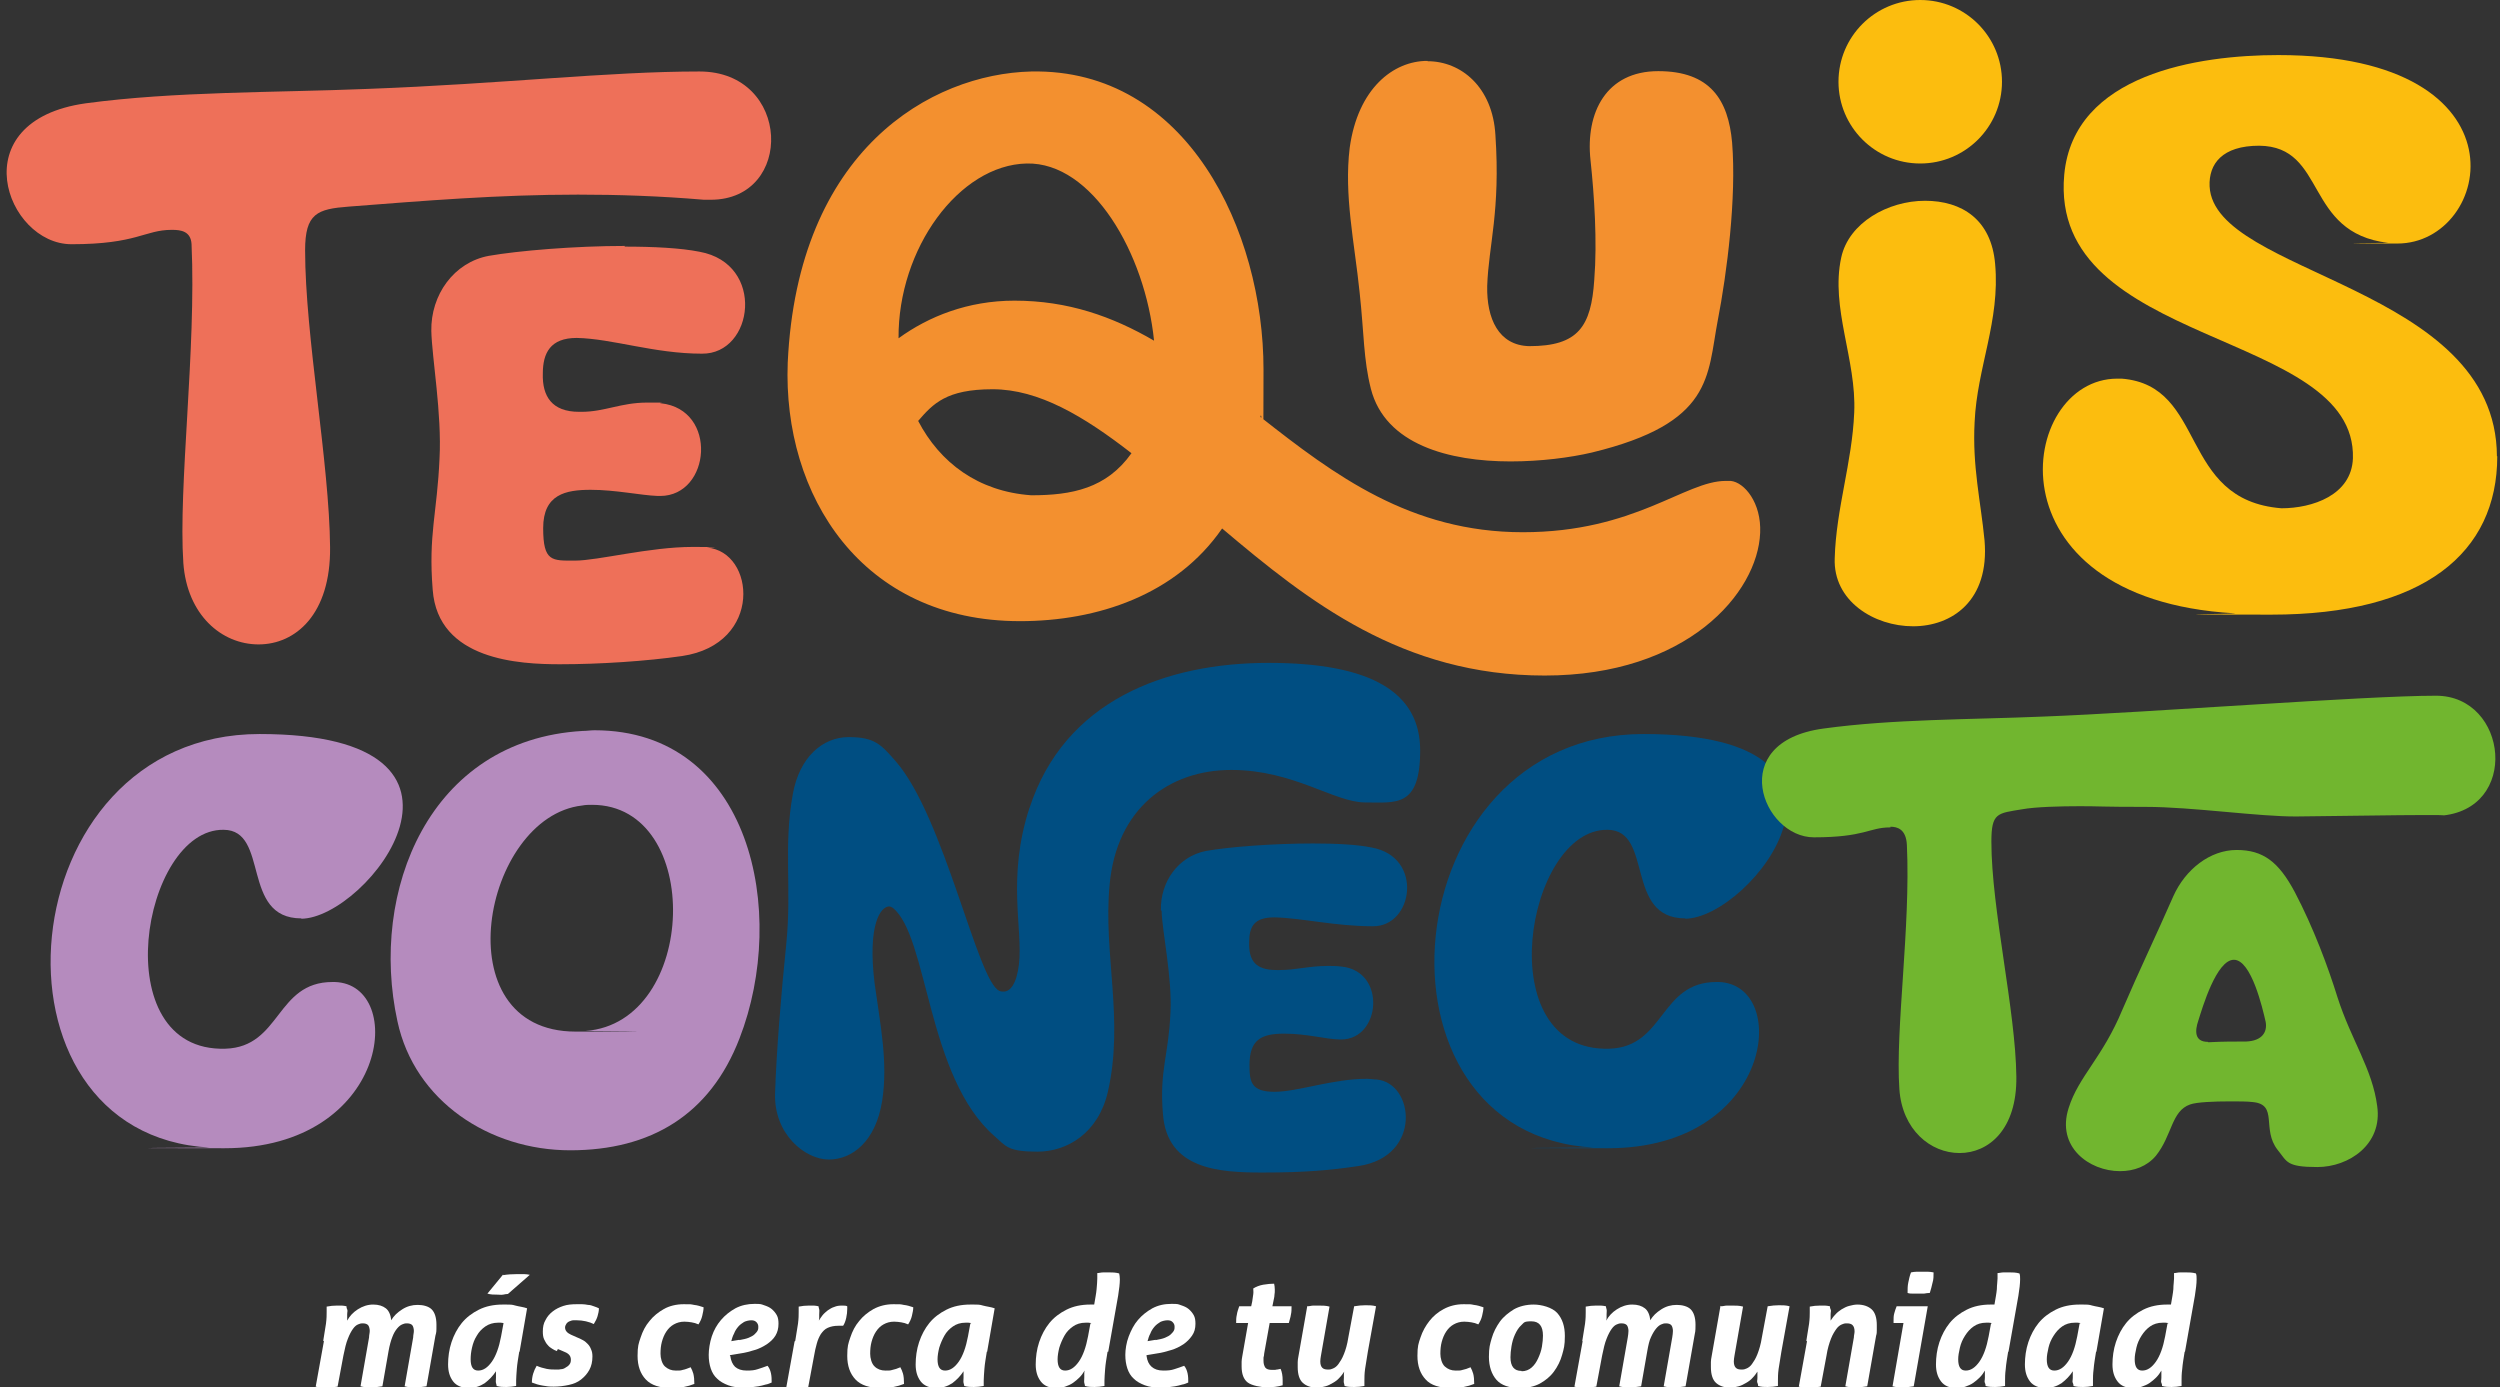
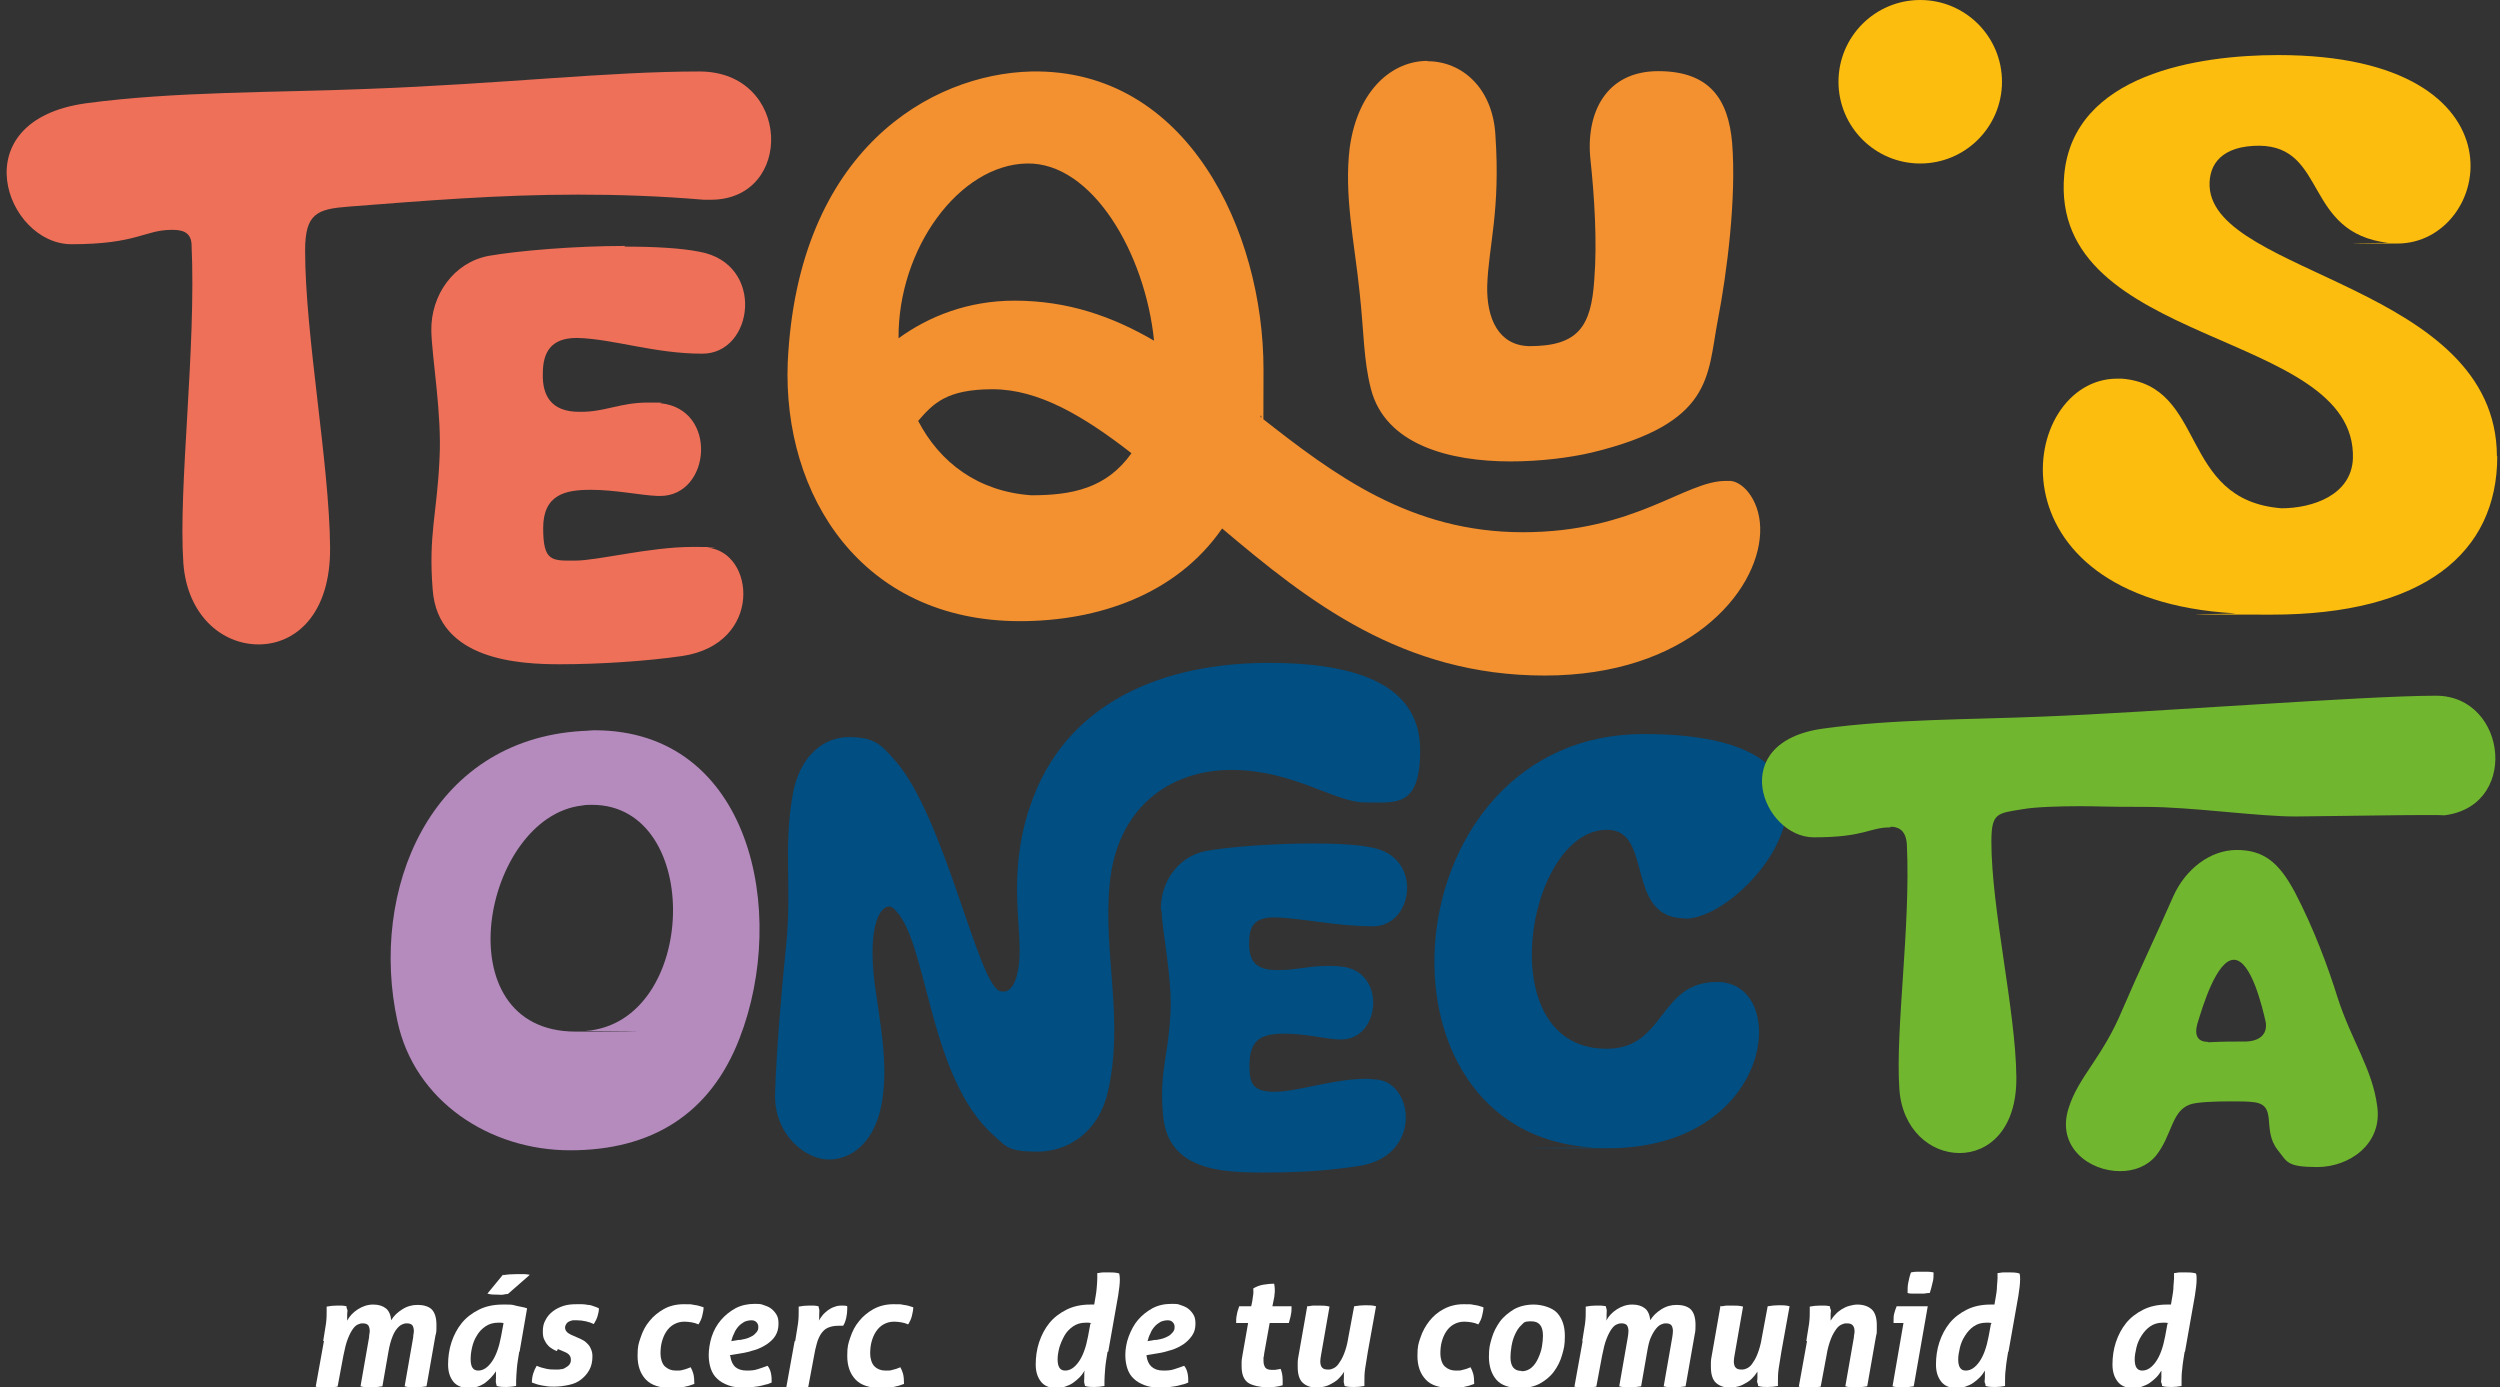
<svg xmlns="http://www.w3.org/2000/svg" version="1.1" viewBox="0 0 730.9 405.5">
  <rect x="0" y="0" width="730.9" height="405.5" fill="#333333" stroke="none" />
  <defs>
    <style>
      .cls-1 {
        fill: #fcbd0e;
      }

      .cls-2 {
        fill: #f3902f;
      }

      .cls-3 {
        fill: #71b62f;
      }

      .cls-4 {
        fill: #004e82;
      }

      .cls-5 {
        fill: #fff;
      }

      .cls-6 {
        fill: #ee7059;
      }

      .cls-7 {
        fill: #b58bbe;
      }
    </style>
  </defs>
  <g>
    <g id="Capa_1">
      <g id="Capa_1-2" data-name="Capa_1">
        <g>
          <g>
-             <path class="cls-7" d="M88.1,268.5c-17.8,0-9.2-25.8-22.7-25.9-23.9-.4-34.9,65.1.5,64,16.3-.5,14.7-19.5,31.3-19.5h.7c21.1.7,15.9,48.6-32.3,48.6s-2.8-.2-4.2-.2c-68.8-3.6-59.3-120.9,14.5-120.9s31.5,54,12.1,54h.1Z" />
            <path class="cls-7" d="M173.8,213.5c45.7,0,56.7,53.3,42.4,90.1-8.6,22.3-25.9,32.7-49.5,32.7s-45.5-14.4-50.5-37.7c-8.3-37.9,9.2-82.3,54.1-84.9,1.2,0,2.4-.2,3.5-.2h0ZM173.1,235.3c-1,0-1.9,0-2.9.2-29.1,3.3-41,66.1-1.9,66.1s1.9-.2,2.9-.2c32.9-2.4,34.6-66.1,1.9-66.1h0Z" />
          </g>
          <g>
            <path class="cls-4" d="M301,236.2c10.2-31.3,39.6-42.4,69.9-42.4s44.3,8.8,44.3,25.6-7.1,15.2-16.1,15.2-20.9-9.5-39.1-9.5-33.6,11.2-35.6,33.6c-1.9,20.2,4.3,39.4-.5,60.5-2.8,12.1-11.9,17.5-20.6,17.5s-9.2-1.6-12.5-4.5c-19.9-17.3-19.4-58.5-29.8-66.8-.4-.2-.7-.4-1-.4-2.6,0-6.4,5.4-4.3,22.5,1.6,11.8,4,23,2.2,34.4-1.9,11.9-8.8,17.1-15.6,17.1s-16.1-7.3-15.7-19.4c.4-12.1,1.7-28.2,3.3-43.9,1.6-16.3-.9-28.2,1.9-43.6,1.9-10.6,8.6-16.6,16.3-16.6s9.5,2.2,13.8,7.1c14.2,16.3,23.9,64.5,30.3,67.1.4.2.9.2,1.2.2,1.9,0,3.8-2.1,4.5-8,1.2-10.4-3.6-25.3,3.1-45.8h0ZM339.6,266.3c.2,6.2,3.1,19.4,2.6,29.6-.5,12.6-3.3,17.1-2.2,29.8,1.2,16.3,16.6,17.1,29.2,17.1s19.9-.7,28-1.9c18.7-2.8,16.3-24.4,5.2-25.3-.9,0-1.9-.2-2.8-.2-10,0-20.2,3.8-27,3.8s-7.3-2.9-7.3-7.8c0-7.6,3.6-9.2,10.2-9.2s11.9,1.6,16.1,1.7h.5c11.6,0,13.3-19.9.2-21.3-1.6-.2-2.8-.2-4-.2-5.7,0-9.3,1.2-14.2,1.2h-.9c-6.2,0-8.1-2.8-8-8,0-4.7,1.4-7.4,7.4-7.4,8.1.2,17.8,2.6,28.7,2.6,11.9.2,15-20.2-.2-23-4.3-.9-10.5-1.2-17.3-1.2-11.6,0-24.6,1-31.3,2.2-8,1.6-13.3,9-13.1,17.3h0l.2.2Z" />
            <path class="cls-4" d="M492.7,268.5c-17.8,0-9.2-25.8-22.7-25.9-23.9-.4-34.9,65.1.5,64,16.3-.5,14.7-19.5,31.3-19.5h.7c21.1.7,15.9,48.6-32.4,48.6s-2.8-.2-4.1-.2c-68.9-3.6-59.3-120.9,14.5-120.9s31.5,54,12.1,54h.1Z" />
          </g>
          <path class="cls-3" d="M552.6,241.9c-6.2,0-7.3,2.9-22.3,2.9s-26-27.9,2.8-31.8c20.4-2.8,42.9-2.6,64.2-3.5,31.5-1.2,93.8-6.1,114.9-6.1s24.7,33.6,1,35.1c-.9,0,14.3-.6-41.7.2-10.9.1-30.6-2.8-44.1-2.8s-13.3-.2-19.2-.2-13.2.2-17,.9c-7.3,1.2-9,1-9,9.5,0,19.6,7.1,49.3,7.3,68.7.2,15.4-8.1,22.3-16.6,22.3s-16.8-6.8-17.6-18.7c-1.2-17.5,3.3-47.2,2.2-71.3-.2-4.7-2.8-5.4-4.8-5.4h0v.2ZM651.9,322c-4.5,0-9.7.2-11.6.9-5.5,1.9-5.2,9-10,15-2.6,3.1-6.4,4.5-10.5,4.5-9,0-18.7-7.1-15-18.5,2.9-9.2,9.9-14.7,15.7-28.7,4.8-11.2,10-22,14.9-33.2,3.5-7.8,10.7-13.5,18.5-13.5s12.3,3.5,17,12.3c5.5,10.5,9.7,21.8,12.5,30.8,4,12.5,10.2,20.9,11.6,31.8,1.6,11.2-8.3,17.8-17.5,17.8s-8.8-1.6-11.6-5c-4.8-6.1.3-13.3-7.3-14-1.6-.2-4-.2-6.6-.2h-.1ZM645.5,304.7h.5c3.5-.2,7.3-.2,10.7-.2,4.7-.2,6.2-2.8,5.7-5.7-.9-4-4.2-18.2-9.3-18.2s-9.2,14-10.4,17.8c-1,2.9-1.2,6.2,2.8,6.2h0Z" />
          <path class="cls-6" d="M50.2,67.2c-7.9,0-10.1,4.2-29.3,4.2S-11.5,35.3,25.1,30.2c26-3.5,55.1-3.1,82.2-4.2,40.1-1.5,70.3-5.1,97.2-5.1s27.8,37.5,3.3,37.5h-2c-13-1.1-25.1-1.5-36.8-1.5-23.4,0-45,1.8-67,3.5-9.3.7-12.8,2-12.8,12.8,0,24.9,7.1,62.2,7.3,86.8.2,19.6-10.1,28.4-20.9,28.4s-20.9-8.6-22-23.8c-1.5-22.3,3.8-62.6,2.4-93.2-.2-3.8-3.1-4.2-5.7-4.2h0ZM182.5,72.1c8.6,0,16.5.4,22,1.5,19.4,3.5,15.9,30,.7,29.8-13.9,0-26.2-4.4-36.6-4.6-7.7,0-9.9,4.4-9.9,10.4-.2,6.6,2.6,11.2,10.6,11.2h.7c6.8,0,11.5-2.7,19.2-2.7s2.6,0,4,.2c16.8,1.8,14.6,27.1-.2,27.1h-.7c-5.1-.2-12.3-1.8-19.6-1.8s-13.9,1.3-13.9,11.2,2.6,9.5,9.3,9.5,21.8-4,34.4-4,2.9.2,4.2.2c14.1,1.1,16.5,28.2-7.3,31.7-10.4,1.5-24,2.4-35.7,2.4s-35.7-1.1-37.2-21.8c-1.3-16.1,1.3-22.3,2-38.4.7-13-2.2-29.3-2.4-37.2-.2-10.6,6.6-20.1,16.8-22,8.6-1.5,25.1-2.9,39.9-2.9h0l-.3.2Z" />
          <path class="cls-2" d="M298.2,181.6c-46.3,0-69.4-36.8-67.9-75.6,2.9-62.2,41.9-84.4,71.2-85.1,45.6-.9,67.9,46.7,67.9,87.1s-.2,9.5-.9,13.9c21.6,17,43.9,33.7,76.7,33.7s47.4-15,59.3-15h1.5c4,.4,9,6.4,8.6,15.2-.7,17.6-21.4,41.7-63,41.7s-69-21.6-94.3-43c-13.4,19.4-36.4,27.1-59.1,27.1h0ZM296.6,87.9c15.6,0,28.6,4.6,40.8,11.7-2.6-25.6-18.1-52.2-37.2-51.8-19.8.4-37.7,24.9-37.5,51.1,8.8-6.4,20.3-11,33.9-11h0ZM268.4,123c6.4,12.3,17.6,20.7,33.1,21.8,11.9,0,22-2,29.3-12.3-13.9-10.8-27.1-18.7-40.6-18.7s-17.4,4.2-21.8,9.3h0ZM417.4,17.9c9.7,0,19,7.5,19.8,21.6,1.5,22.3-2,32.2-2.4,44.1-.2,9.5,3.3,17.4,12.3,17.6,14.3,0,18.1-5.7,19-19.4.9-11.2,0-24.7-1.1-35-1.5-13.9,4.6-26,19.8-26s20.5,8.4,21.6,20.9c1.3,16.1-1.5,38.1-4.2,52-3.1,16.3-1.3,30-36.8,38.6-6.4,1.5-15,2.6-23.8,2.6-17.9,0-36.6-4.9-40.8-21.2-2.2-8.6-2-16.3-3.3-28.2-1.5-14.6-4.6-28.4-2.9-42.3,2.4-17.4,12.8-25.4,22.7-25.4h0Z" />
          <g>
-             <path class="cls-1" d="M580.2,158c1.5,17.6-9.5,25.1-20.9,25.1s-23.4-7.4-22.9-19.9c.4-14.5,5.1-28,5.7-42.6.7-15.4-7-30.6-3.8-45.3,2.2-10.2,13.7-16.6,24.5-16.6s19.4,5.5,20.5,18.5c1.5,16.6-5.3,30.3-6,46.2-.7,13,1.8,23.2,2.9,34.6h0Z" />
            <path class="cls-1" d="M730.1,133.4c0,28.2-21.4,46.3-66.1,46.3s-7-.2-10.8-.4c-73-4.2-63.3-68.6-34.2-68.6h1.3c25.1,2,16.5,35.5,46.7,37.9,9,0,20.5-3.8,20.9-14.6,1.1-37.9-89-32.2-84.4-82.9,2.7-29.5,39.2-35,62.6-35,74.3,0,62.6,55.1,34.8,55.1s-1.8-.2-2.7-.2c-24.7-2.9-17.8-28.2-37.7-28.4-10.8,0-14.8,5.3-14.5,11.9,1.3,26,83.8,28.9,84,78.9h.1Z" />
            <circle class="cls-1" cx="561.4" cy="23.9" r="23.9" />
          </g>
        </g>
        <g>
          <path class="cls-5" d="M94.5,392c.3-1.9.6-3.6.8-5,.2-1.5.2-2.6.2-3.4v-1.6c1-.2,2-.3,3-.3h1.4c.4,0,.9.1,1.4.2,0,.2,0,.5.2.9s0,.8,0,1.5v.8c0,.3,0,.6,0,1,.7-1.3,1.7-2.4,3.1-3.3s2.9-1.4,4.5-1.4,2.8.4,3.7,1.1c.9.7,1.4,1.9,1.6,3.5.7-1.3,1.8-2.3,3.2-3.2,1.4-.9,2.9-1.3,4.5-1.3s3.2.4,4.1,1.3,1.4,2.4,1.4,4.5,0,2.1-.3,3.2l-2.6,14.8c-1.2.2-2.2.3-3.3.3s-2.1,0-3.1-.3l2.5-14.3c0-.7.2-1.3.2-1.9s-.2-1.4-.5-1.7c-.3-.3-.8-.5-1.5-.5s-.9.1-1.4.3c-.5.2-1,.6-1.5,1.2s-1,1.4-1.4,2.5c-.4,1-.8,2.4-1.1,4.1l-1.8,10.3c-1.2.2-2.2.3-3.3.3s-2.1,0-3.1-.3l2.5-14.3c0-.7.2-1.3.2-1.9s-.2-1.4-.5-1.7c-.3-.3-.8-.5-1.5-.5s-.9.1-1.4.3c-.5.2-1,.6-1.5,1.3-.5.7-1,1.6-1.5,2.9-.5,1.2-.9,2.9-1.3,4.9l-1.7,9.1c-1.2.2-2.3.3-3.3.3s-2.1,0-3.1-.3l2.4-13.3h0Z" />
          <path class="cls-5" d="M151.8,395.2c-.3,1.9-.6,3.6-.7,5-.1,1.5-.2,2.6-.2,3.4v1.6c-1,.2-2,.3-2.9.3s-1.8,0-2.8-.3c0-.2-.1-.5-.2-.9s0-.8,0-1.5v-1.9c-.9,1.4-2,2.5-3.3,3.5-1.4.9-2.9,1.4-4.7,1.4s-3.5-.6-4.5-1.9-1.5-2.9-1.5-5,.3-4.4,1-6.5,1.7-4,3-5.6,3-2.9,5-3.9,4.3-1.5,7-1.5,2.6,0,3.7.3,2.3.4,3.4.8l-2.2,12.7h-.1ZM147.2,386.8c-.3,0-.5-.1-.8-.1h-.8c-1.4,0-2.7.4-3.7,1.1s-1.9,1.6-2.5,2.7c-.7,1.1-1.1,2.2-1.4,3.5s-.4,2.4-.4,3.4c0,2.2.7,3.3,2.2,3.3s2.8-.9,4-2.6,2.1-4.2,2.7-7.4l.7-3.8h0ZM147.1,372.8c1.2-.2,2.6-.3,4.1-.3h2c.6,0,1.1.1,1.7.2l-6.4,5.6c-.4,0-.9.1-1.4.2s-1.1,0-1.7,0c-1,0-1.9,0-2.9-.3l4.6-5.6h0v.2Z" />
          <path class="cls-5" d="M162.8,395c-.5-.2-1-.4-1.4-.7-.5-.3-.9-.6-1.3-1.1-.4-.4-.7-1-1-1.6s-.4-1.4-.4-2.3c0-1.3.2-2.4.8-3.4.5-1,1.2-1.8,2.1-2.5.9-.7,1.9-1.2,3.1-1.6s2.5-.5,3.9-.5h1.6c.6,0,1.1.1,1.7.2.6,0,1.2.2,1.7.4.6.2,1.1.4,1.5.6,0,.8-.2,1.6-.4,2.3s-.6,1.5-1.1,2.3c-.6-.3-1.4-.6-2.3-.8-.9-.2-1.8-.3-2.6-.3h-1.1c-.4,0-.8.2-1.1.3s-.7.4-.9.7c-.2.3-.4.7-.4,1.1,0,.9.6,1.6,1.7,2.1l1.8.8c.6.2,1.1.5,1.7.8s1,.7,1.4,1.1.8,1,1,1.6c.3.6.4,1.3.4,2.1,0,1.5-.3,2.8-.9,3.9-.6,1.1-1.4,2-2.4,2.8s-2.2,1.3-3.6,1.6-2.9.5-4.4.5-2-.1-3.2-.3c-1.2-.2-2.2-.5-3.2-.9,0-1.8.5-3.4,1.4-4.9.9.4,1.9.7,2.9.9,1,.2,1.9.2,2.8.2s.9,0,1.4-.1c.5,0,1-.2,1.4-.5.4-.2.8-.5,1.1-.9s.4-.8.4-1.4-.2-1.1-.6-1.5-1-.7-1.8-1l-1.4-.6h0l-.3.6Z" />
          <path class="cls-5" d="M201.9,399.7c.3.5.6,1.2.8,1.9.2.8.3,1.8.3,3-1,.4-2,.7-3.1.9s-2.3.3-3.6.3c-3.4,0-5.9-.8-7.5-2.5s-2.4-4-2.4-6.9.3-3.6.9-5.4c.6-1.8,1.4-3.4,2.6-4.8,1.1-1.4,2.6-2.6,4.2-3.5s3.6-1.4,5.8-1.4,2,0,3,.2c1,.1,1.9.4,2.8.7,0,.8-.2,1.6-.4,2.5s-.6,1.7-1.1,2.5c-.7-.3-1.3-.5-2-.6-.6-.1-1.4-.2-2.1-.2-1.2,0-2.2.3-3.1.8-.9.5-1.6,1.2-2.2,2.1s-1,1.9-1.3,3-.4,2.3-.4,3.5.4,2.9,1.3,3.7,1.9,1.2,3.2,1.2,1.3,0,2-.2c.6-.1,1.4-.4,2.4-.8h0Z" />
          <path class="cls-5" d="M213.5,396.4c.2,1.5.7,2.5,1.4,3.2.8.7,1.9,1.1,3.4,1.1s2.3-.1,3.2-.4,1.9-.6,2.9-1c.5.6.8,1.3,1,2.2s.2,1.8.2,2.7c-.5.2-1.1.5-1.8.6-.7.2-1.4.4-2.1.5s-1.4.2-2.2.3c-.7,0-1.4.1-1.9.1-1.8,0-3.4-.2-4.7-.7s-2.4-1.1-3.2-1.9c-.9-.8-1.5-1.8-1.9-3s-.6-2.5-.6-4,.3-3.6.9-5.4c.6-1.8,1.5-3.4,2.7-4.8s2.6-2.5,4.2-3.4c1.7-.9,3.6-1.3,5.6-1.3s1.9.1,2.8.4,1.6.6,2.2,1.1c.6.5,1.1,1.1,1.5,1.8s.5,1.6.5,2.5c0,1.4-.3,2.5-.9,3.5-.6,1-1.5,1.8-2.5,2.5-1.1.7-2.2,1.3-3.6,1.7-1.3.4-2.7.8-4.2,1l-3,.5h0v.2ZM216.1,391.8c1.1-.2,2.1-.4,2.8-.7s1.3-.6,1.7-1,.7-.7.9-1.1.2-.7.2-1.1c0-.6-.2-1-.6-1.4s-.9-.5-1.5-.5-1.5.2-2.1.5c-.6.4-1.2.8-1.7,1.4s-.9,1.2-1.2,2c-.4.7-.6,1.5-.8,2.2l2.4-.4h0Z" />
          <path class="cls-5" d="M232.5,392c.3-1.9.6-3.6.8-5,.2-1.5.2-2.6.2-3.4v-1.6c1-.2,2-.3,3-.3h1.4c.4,0,.9.1,1.4.2,0,.2.1.5.2.9s0,.8,0,1.5v.8c0,.3,0,.6-.1,1,.3-.5.7-1.1,1.1-1.6.4-.5,1-1,1.5-1.4.6-.4,1.2-.8,1.9-1,.7-.3,1.4-.4,2.2-.4s1.2,0,1.6.2v.8c0,.8-.1,1.7-.3,2.6s-.5,1.7-.9,2.3h-1.4c-1.2,0-2.2.2-3.1.6s-1.4,1-2,1.8c-.5.8-.9,1.7-1.2,2.8-.3,1.1-.6,2.3-.8,3.6l-1.7,9.1c-1.2.2-2.3.3-3.3.3s-2.1,0-3.1-.3l2.4-13.3h0l.2-.2Z" />
          <path class="cls-5" d="M263.2,399.7c.3.5.6,1.2.8,1.9s.3,1.8.3,3c-1,.4-2,.7-3.1.9-1.1.2-2.3.3-3.6.3-3.4,0-5.9-.8-7.5-2.5s-2.4-4-2.4-6.9.3-3.6.9-5.4c.6-1.8,1.4-3.4,2.6-4.8,1.1-1.4,2.6-2.6,4.2-3.5,1.7-.9,3.6-1.4,5.8-1.4s2,0,3,.2c1,.1,1.9.4,2.8.7,0,.8-.2,1.6-.4,2.5s-.6,1.7-1.1,2.5c-.7-.3-1.3-.5-2-.6-.6-.1-1.4-.2-2.1-.2-1.2,0-2.2.3-3.1.8s-1.6,1.2-2.2,2.1-1,1.9-1.3,3-.4,2.3-.4,3.5.4,2.9,1.3,3.7c.8.8,1.9,1.2,3.2,1.2s1.3,0,2-.2c.6-.1,1.5-.4,2.4-.8h0Z" />
-           <path class="cls-5" d="M288.5,395.2c-.3,1.9-.6,3.6-.7,5-.1,1.5-.2,2.6-.2,3.4v1.6c-1,.2-2,.3-2.9.3s-1.8,0-2.8-.3c0-.2-.1-.5-.2-.9s0-.8,0-1.5v-1.9c-.9,1.4-2,2.5-3.3,3.5-1.4.9-2.9,1.4-4.7,1.4s-3.5-.6-4.5-1.9-1.5-2.9-1.5-5,.3-4.4,1-6.5,1.7-4,3-5.6,3-2.9,5-3.9,4.3-1.5,7-1.5,2.6,0,3.7.3,2.3.4,3.4.8l-2.2,12.7h0ZM283.9,386.8c-.3,0-.5-.1-.8-.1h-.8c-1.5,0-2.7.4-3.7,1.1s-1.9,1.6-2.5,2.7-1.1,2.2-1.5,3.5c-.3,1.2-.5,2.4-.5,3.4,0,2.2.7,3.3,2.2,3.3s2.8-.9,4-2.6,2.1-4.2,2.7-7.4l.7-3.8h.2Z" />
          <path class="cls-5" d="M323.8,395.2c-.3,1.9-.6,3.6-.7,5-.1,1.5-.2,2.6-.2,3.4v1.6c-1,.2-2,.3-2.9.3s-1.8,0-2.8-.3c0-.2-.1-.5-.2-.9s0-.8,0-1.5v-1c0-.4,0-.7.1-1.1-.4.7-.9,1.4-1.5,2s-1.2,1.1-1.9,1.6c-.7.5-1.5.8-2.3,1.1s-1.7.4-2.6.4c-2,0-3.5-.6-4.5-1.9s-1.5-2.9-1.5-5,.3-4.4,1-6.5,1.7-4,3-5.6,3-2.9,5-3.9,4.3-1.5,7-1.5.4,0,.6,0h.5c.3-1.8.6-3.3.7-4.5s.2-2.3.2-3.1,0-.6,0-.8v-.8c.5,0,1.1-.2,1.8-.2h1.7c.9,0,1.8,0,2.9.3.1.5.2,1,.2,1.7,0,1.3-.2,2.9-.5,4.8l-2.9,16.4h-.2ZM319,386.8c-.3,0-.5-.1-.8-.1h-.8c-1.5,0-2.7.4-3.7,1.1s-1.9,1.6-2.5,2.7-1.1,2.2-1.5,3.5c-.3,1.2-.5,2.4-.5,3.4,0,2.2.7,3.3,2.2,3.3s2.8-.9,4-2.6,2.1-4.2,2.7-7.4l.7-3.8h.2Z" />
          <path class="cls-5" d="M335.2,396.4c.2,1.5.7,2.5,1.5,3.2s1.9,1.1,3.4,1.1,2.3-.1,3.2-.4c.9-.3,1.9-.6,2.9-1,.5.6.8,1.3,1,2.2s.2,1.8.2,2.7c-.5.2-1.1.5-1.8.6-.7.2-1.4.4-2.1.5s-1.5.2-2.2.3c-.7,0-1.4.1-1.9.1-1.8,0-3.4-.2-4.7-.7-1.3-.5-2.4-1.1-3.2-1.9-.9-.8-1.5-1.8-1.9-3s-.6-2.5-.6-4,.3-3.6,1-5.4,1.5-3.4,2.7-4.8,2.6-2.5,4.2-3.4c1.7-.9,3.5-1.3,5.6-1.3s1.9.1,2.8.4,1.6.6,2.2,1.1,1.1,1.1,1.5,1.8.5,1.6.5,2.5c0,1.4-.3,2.5-1,3.5s-1.5,1.8-2.5,2.5c-1.1.7-2.2,1.3-3.6,1.7-1.3.4-2.7.8-4.2,1l-3,.5h0v.2ZM337.8,391.8c1.1-.2,2.1-.4,2.8-.7s1.3-.6,1.7-1c.4-.4.7-.7.9-1.1s.2-.7.2-1.1c0-.6-.2-1-.6-1.4s-.9-.5-1.5-.5-1.5.2-2.1.5c-.6.4-1.2.8-1.7,1.4s-.9,1.2-1.2,2c-.4.7-.6,1.5-.8,2.2l2.4-.4h0Z" />
          <path class="cls-5" d="M364.9,386.8h-3.5c0-.8,0-1.6.2-2.4.1-.8.4-1.6.7-2.5h3.5l.3-1.4c.1-.8.2-1.5.3-2.1s0-1.2,0-1.7c.8-.5,1.8-.9,2.9-1.1,1.2-.2,2.3-.3,3.2-.3.1.5.2,1,.2,1.7s0,1-.1,1.6c0,.6-.2,1.2-.3,1.8l-.3,1.5h5.6c0,.9,0,1.7-.2,2.5-.1.8-.4,1.5-.6,2.4h-5.6l-1.6,8.9c0,.4-.1.8-.2,1.2v1c0,.8.2,1.4.5,1.9.4.5,1,.7,2,.7s1,0,1.4-.1c.4,0,.8-.2,1.1-.2.4.9.6,2,.6,3.4v1.4c-1.3.4-2.9.6-4.6.6s-4.4-.5-5.6-1.4-1.8-2.5-1.8-4.7,0-.9,0-1.4.1-1,.2-1.6l1.7-9.7h0Z" />
          <path class="cls-5" d="M382.3,381.9c.6,0,1.1-.2,1.7-.2h1.6c1,0,2.1,0,3.1.3l-2.5,14.3c-.1.6-.2,1.2-.2,1.7,0,.9.2,1.5.6,1.9s1,.5,1.7.5.9-.1,1.4-.3c.5-.2,1.1-.6,1.6-1.3s1.1-1.6,1.6-2.9c.5-1.2,1-2.9,1.3-4.9l1.7-9.1c1.2-.2,2.3-.3,3.3-.3s2.1,0,3.1.3l-2.4,13.3c-.3,1.9-.6,3.6-.8,5s-.2,2.6-.2,3.4v1.6c-1,.2-2,.3-3,.3s-1.8,0-2.8-.3c0-.2-.1-.5-.2-.9s0-.8,0-1.5v-.8c0-.3,0-.6.1-1-.4.6-.8,1.2-1.4,1.8-.5.6-1.2,1.1-1.9,1.5-.7.4-1.4.8-2.2,1s-1.6.4-2.4.4c-1.8,0-3.2-.5-4.2-1.4s-1.5-2.5-1.5-4.6,0-.9,0-1.5.1-1,.2-1.6l2.6-14.8h0Z" />
          <path class="cls-5" d="M429.9,399.7c.3.5.6,1.2.8,1.9s.3,1.8.3,3c-1,.4-2,.7-3.1.9-1.1.2-2.3.3-3.6.3-3.4,0-6-.8-7.5-2.5-1.6-1.7-2.4-4-2.4-6.9s.3-3.6.9-5.4,1.5-3.4,2.6-4.8,2.5-2.6,4.2-3.5,3.6-1.4,5.8-1.4,2,0,3,.2c1,.1,1.9.4,2.8.7,0,.8-.2,1.6-.4,2.5s-.6,1.7-1.1,2.5c-.7-.3-1.3-.5-2-.6-.6-.1-1.4-.2-2.1-.2-1.2,0-2.2.3-3.1.8s-1.6,1.2-2.2,2.1-1,1.9-1.3,3-.4,2.3-.4,3.5.4,2.9,1.3,3.7,1.9,1.2,3.2,1.2,1.3,0,2-.2c.6-.1,1.5-.4,2.4-.8h0Z" />
          <path class="cls-5" d="M444.3,405.8c-3.1,0-5.4-.8-6.8-2.4s-2.2-3.9-2.2-6.7.3-3.6.8-5.4,1.4-3.5,2.4-4.9c1.1-1.5,2.5-2.6,4.1-3.6,1.6-.9,3.6-1.4,5.8-1.4s5.4.8,6.9,2.5,2.2,3.9,2.2,6.7-.3,3.7-.8,5.5-1.3,3.4-2.4,4.9-2.5,2.6-4.1,3.5c-1.7.9-3.6,1.3-5.8,1.3h-.1ZM444.9,400.9c1.1,0,2.1-.4,2.9-1.1s1.4-1.6,1.9-2.7.9-2.2,1.1-3.4.3-2.3.3-3.2c0-2.8-1.1-4.2-3.4-4.2s-2.1.4-2.9,1.1-1.4,1.7-1.9,2.8c-.5,1.1-.8,2.2-1,3.4-.2,1.2-.3,2.3-.3,3.2,0,2.7,1.1,4,3.2,4h0Z" />
          <path class="cls-5" d="M462.6,392c.3-1.9.6-3.6.8-5,.2-1.5.2-2.6.2-3.4v-1.6c1-.2,2-.3,3-.3h1.4c.5,0,.9.1,1.5.2,0,.2.1.5.2.9s0,.8,0,1.5v.8c0,.3,0,.6-.1,1,.7-1.3,1.7-2.4,3.1-3.3s2.9-1.4,4.5-1.4,2.8.4,3.7,1.1,1.4,1.9,1.6,3.5c.7-1.3,1.8-2.3,3.2-3.2s2.9-1.3,4.5-1.3,3.2.4,4.1,1.3,1.4,2.4,1.4,4.5-.1,2.1-.3,3.2l-2.6,14.8c-1.1.2-2.2.3-3.3.3s-2.1,0-3.1-.3l2.5-14.3c.1-.7.2-1.3.2-1.9s-.2-1.4-.5-1.7c-.3-.3-.8-.5-1.5-.5s-.9.1-1.4.3c-.5.2-1,.6-1.5,1.2s-1,1.4-1.5,2.5c-.5,1-.8,2.4-1.1,4.1l-1.8,10.3c-1.1.2-2.2.3-3.3.3s-2.1,0-3.1-.3l2.5-14.3c.1-.7.2-1.3.2-1.9s-.2-1.4-.5-1.7c-.3-.3-.8-.5-1.5-.5s-.9.1-1.4.3c-.5.2-1,.6-1.5,1.3-.5.7-1,1.6-1.5,2.9-.5,1.2-.9,2.9-1.3,4.9l-1.7,9.1c-1.2.2-2.3.3-3.3.3s-2.1,0-3.1-.3l2.4-13.3h-.1Z" />
          <path class="cls-5" d="M503.2,381.9c.6,0,1.1-.2,1.7-.2h1.6c1,0,2.1,0,3.1.3l-2.5,14.3c-.1.6-.2,1.2-.2,1.7,0,.9.2,1.5.6,1.9s1,.5,1.7.5.9-.1,1.4-.3c.5-.2,1.1-.6,1.6-1.3.5-.7,1.1-1.6,1.6-2.9s1-2.9,1.3-4.9l1.7-9.1c1.2-.2,2.3-.3,3.3-.3s2.1,0,3.1.3l-2.4,13.3c-.3,1.9-.6,3.6-.8,5s-.2,2.6-.2,3.4v1.6c-1,.2-2,.3-3,.3s-1.8,0-2.8-.3c0-.2,0-.5-.2-.9s0-.8,0-1.5v-.8c0-.3,0-.6,0-1-.4.6-.8,1.2-1.4,1.8-.5.6-1.2,1.1-1.9,1.5-.7.4-1.4.8-2.2,1s-1.6.4-2.4.4c-1.8,0-3.2-.5-4.2-1.4s-1.5-2.5-1.5-4.6,0-.9,0-1.5.1-1,.2-1.6l2.6-14.8h.1Z" />
          <path class="cls-5" d="M528.1,392c.3-1.9.6-3.6.8-5,.2-1.5.2-2.6.2-3.4v-1.6c1-.2,2-.3,3-.3h1.4c.5,0,.9.1,1.5.2,0,.2,0,.5.2.9s0,.8,0,1.5v.8c0,.3,0,.6,0,1,.4-.6.8-1.2,1.4-1.8.5-.6,1.2-1.1,1.8-1.5.7-.4,1.4-.8,2.2-1s1.6-.4,2.4-.4c1.8,0,3.2.5,4.2,1.4s1.5,2.5,1.5,4.6,0,.9,0,1.5,0,1-.2,1.6l-2.6,14.8c-1.1.2-2.2.3-3.3.3s-2.1,0-3.1-.3l2.5-14.3c0-.6.2-1.2.2-1.7,0-.9-.2-1.5-.6-1.9s-1-.5-1.7-.5-.9.1-1.4.3c-.5.2-1.1.6-1.6,1.3s-1.1,1.6-1.6,2.9-1,2.9-1.3,4.9l-1.7,9.1c-1.2.2-2.3.3-3.3.3s-2.1,0-3.1-.3l2.4-13.3h-.1Z" />
          <path class="cls-5" d="M556.4,386.8h-2.8v-.6c0-.8,0-1.5.2-2.2s.4-1.4.7-2.1h9.1l-4.1,23.4c-1.2.2-2.2.3-3.2.3s-1.9,0-3-.3l3.2-18.5h-.1ZM557.7,378c0-1,0-2.1.2-3s.4-2,.8-3c.5-.1,1.1-.2,1.7-.2h3.2c.6,0,1.1.1,1.7.2,0,1,0,2.1-.3,3-.2,1-.5,2-.8,3-.5,0-1.1.1-1.7.2h-3.2c-.6,0-1.1,0-1.6-.2h0Z" />
          <path class="cls-5" d="M587.1,395.2c-.3,1.9-.6,3.6-.7,5-.2,1.5-.2,2.6-.2,3.4v1.6c-1,.2-2,.3-2.9.3s-1.8,0-2.8-.3c0-.2,0-.5-.2-.9s0-.8,0-1.5v-1c0-.4,0-.7,0-1.1-.4.7-.9,1.4-1.5,2s-1.2,1.1-1.9,1.6-1.5.8-2.3,1.1c-.8.3-1.7.4-2.6.4-2,0-3.5-.6-4.5-1.9s-1.5-2.9-1.5-5,.3-4.4,1-6.5,1.7-4,3-5.6,3-2.9,5-3.9,4.3-1.5,7-1.5.4,0,.6,0h.5c.3-1.8.6-3.3.7-4.5,0-1.2.2-2.3.2-3.1s0-.6,0-.8v-.8c.5,0,1.1-.2,1.8-.2h1.7c.9,0,1.8,0,2.9.3.2.5.2,1,.2,1.7,0,1.3-.2,2.9-.5,4.8l-2.9,16.4h-.2ZM582.3,386.8c-.3,0-.5-.1-.8-.1h-.8c-1.5,0-2.7.4-3.7,1.1s-1.8,1.6-2.5,2.7-1.2,2.2-1.5,3.5-.5,2.4-.5,3.4c0,2.2.7,3.3,2.2,3.3s2.8-.9,4-2.6,2.1-4.2,2.7-7.4l.7-3.8h.2Z" />
-           <path class="cls-5" d="M612.8,395.2c-.3,1.9-.6,3.6-.7,5-.2,1.5-.2,2.6-.2,3.4v1.6c-1,.2-2,.3-2.9.3s-1.8,0-2.8-.3c0-.2,0-.5-.2-.9s0-.8,0-1.5v-1.9c-.9,1.4-2,2.5-3.3,3.5-1.4.9-2.9,1.4-4.7,1.4s-3.5-.6-4.5-1.9-1.5-2.9-1.5-5,.3-4.4,1-6.5,1.7-4,3-5.6,3-2.9,5-3.9,4.3-1.5,7-1.5,2.6,0,3.7.3,2.3.4,3.4.8l-2.2,12.7h0ZM608.2,386.8c-.3,0-.5-.1-.8-.1h-.8c-1.5,0-2.7.4-3.7,1.1s-1.8,1.6-2.5,2.7-1.2,2.2-1.5,3.5-.5,2.4-.5,3.4c0,2.2.7,3.3,2.2,3.3s2.8-.9,4-2.6,2.1-4.2,2.7-7.4l.7-3.8h.2Z" />
          <path class="cls-5" d="M638.7,395.2c-.3,1.9-.6,3.6-.7,5-.2,1.5-.2,2.6-.2,3.4v1.6c-1,.2-2,.3-2.9.3s-1.8,0-2.8-.3c0-.2,0-.5-.2-.9s0-.8,0-1.5v-1c0-.4,0-.7,0-1.1-.4.7-.9,1.4-1.5,2s-1.2,1.1-1.9,1.6-1.5.8-2.3,1.1c-.8.3-1.7.4-2.6.4-2,0-3.5-.6-4.5-1.9s-1.5-2.9-1.5-5,.3-4.4,1-6.5,1.7-4,3-5.6,3-2.9,5-3.9,4.3-1.5,7-1.5.4,0,.6,0h.5c.3-1.8.6-3.3.7-4.5,0-1.2.2-2.3.2-3.1s0-.6,0-.8v-.8c.5,0,1.1-.2,1.8-.2h1.7c.9,0,1.8,0,2.9.3.2.5.2,1,.2,1.7,0,1.3-.2,2.9-.5,4.8l-2.9,16.4h-.2ZM633.9,386.8c-.3,0-.5-.1-.8-.1h-.8c-1.5,0-2.7.4-3.7,1.1s-1.8,1.6-2.5,2.7-1.2,2.2-1.5,3.5-.5,2.4-.5,3.4c0,2.2.7,3.3,2.2,3.3s2.8-.9,4-2.6,2.1-4.2,2.7-7.4l.7-3.8h.2Z" />
        </g>
      </g>
    </g>
  </g>
</svg>